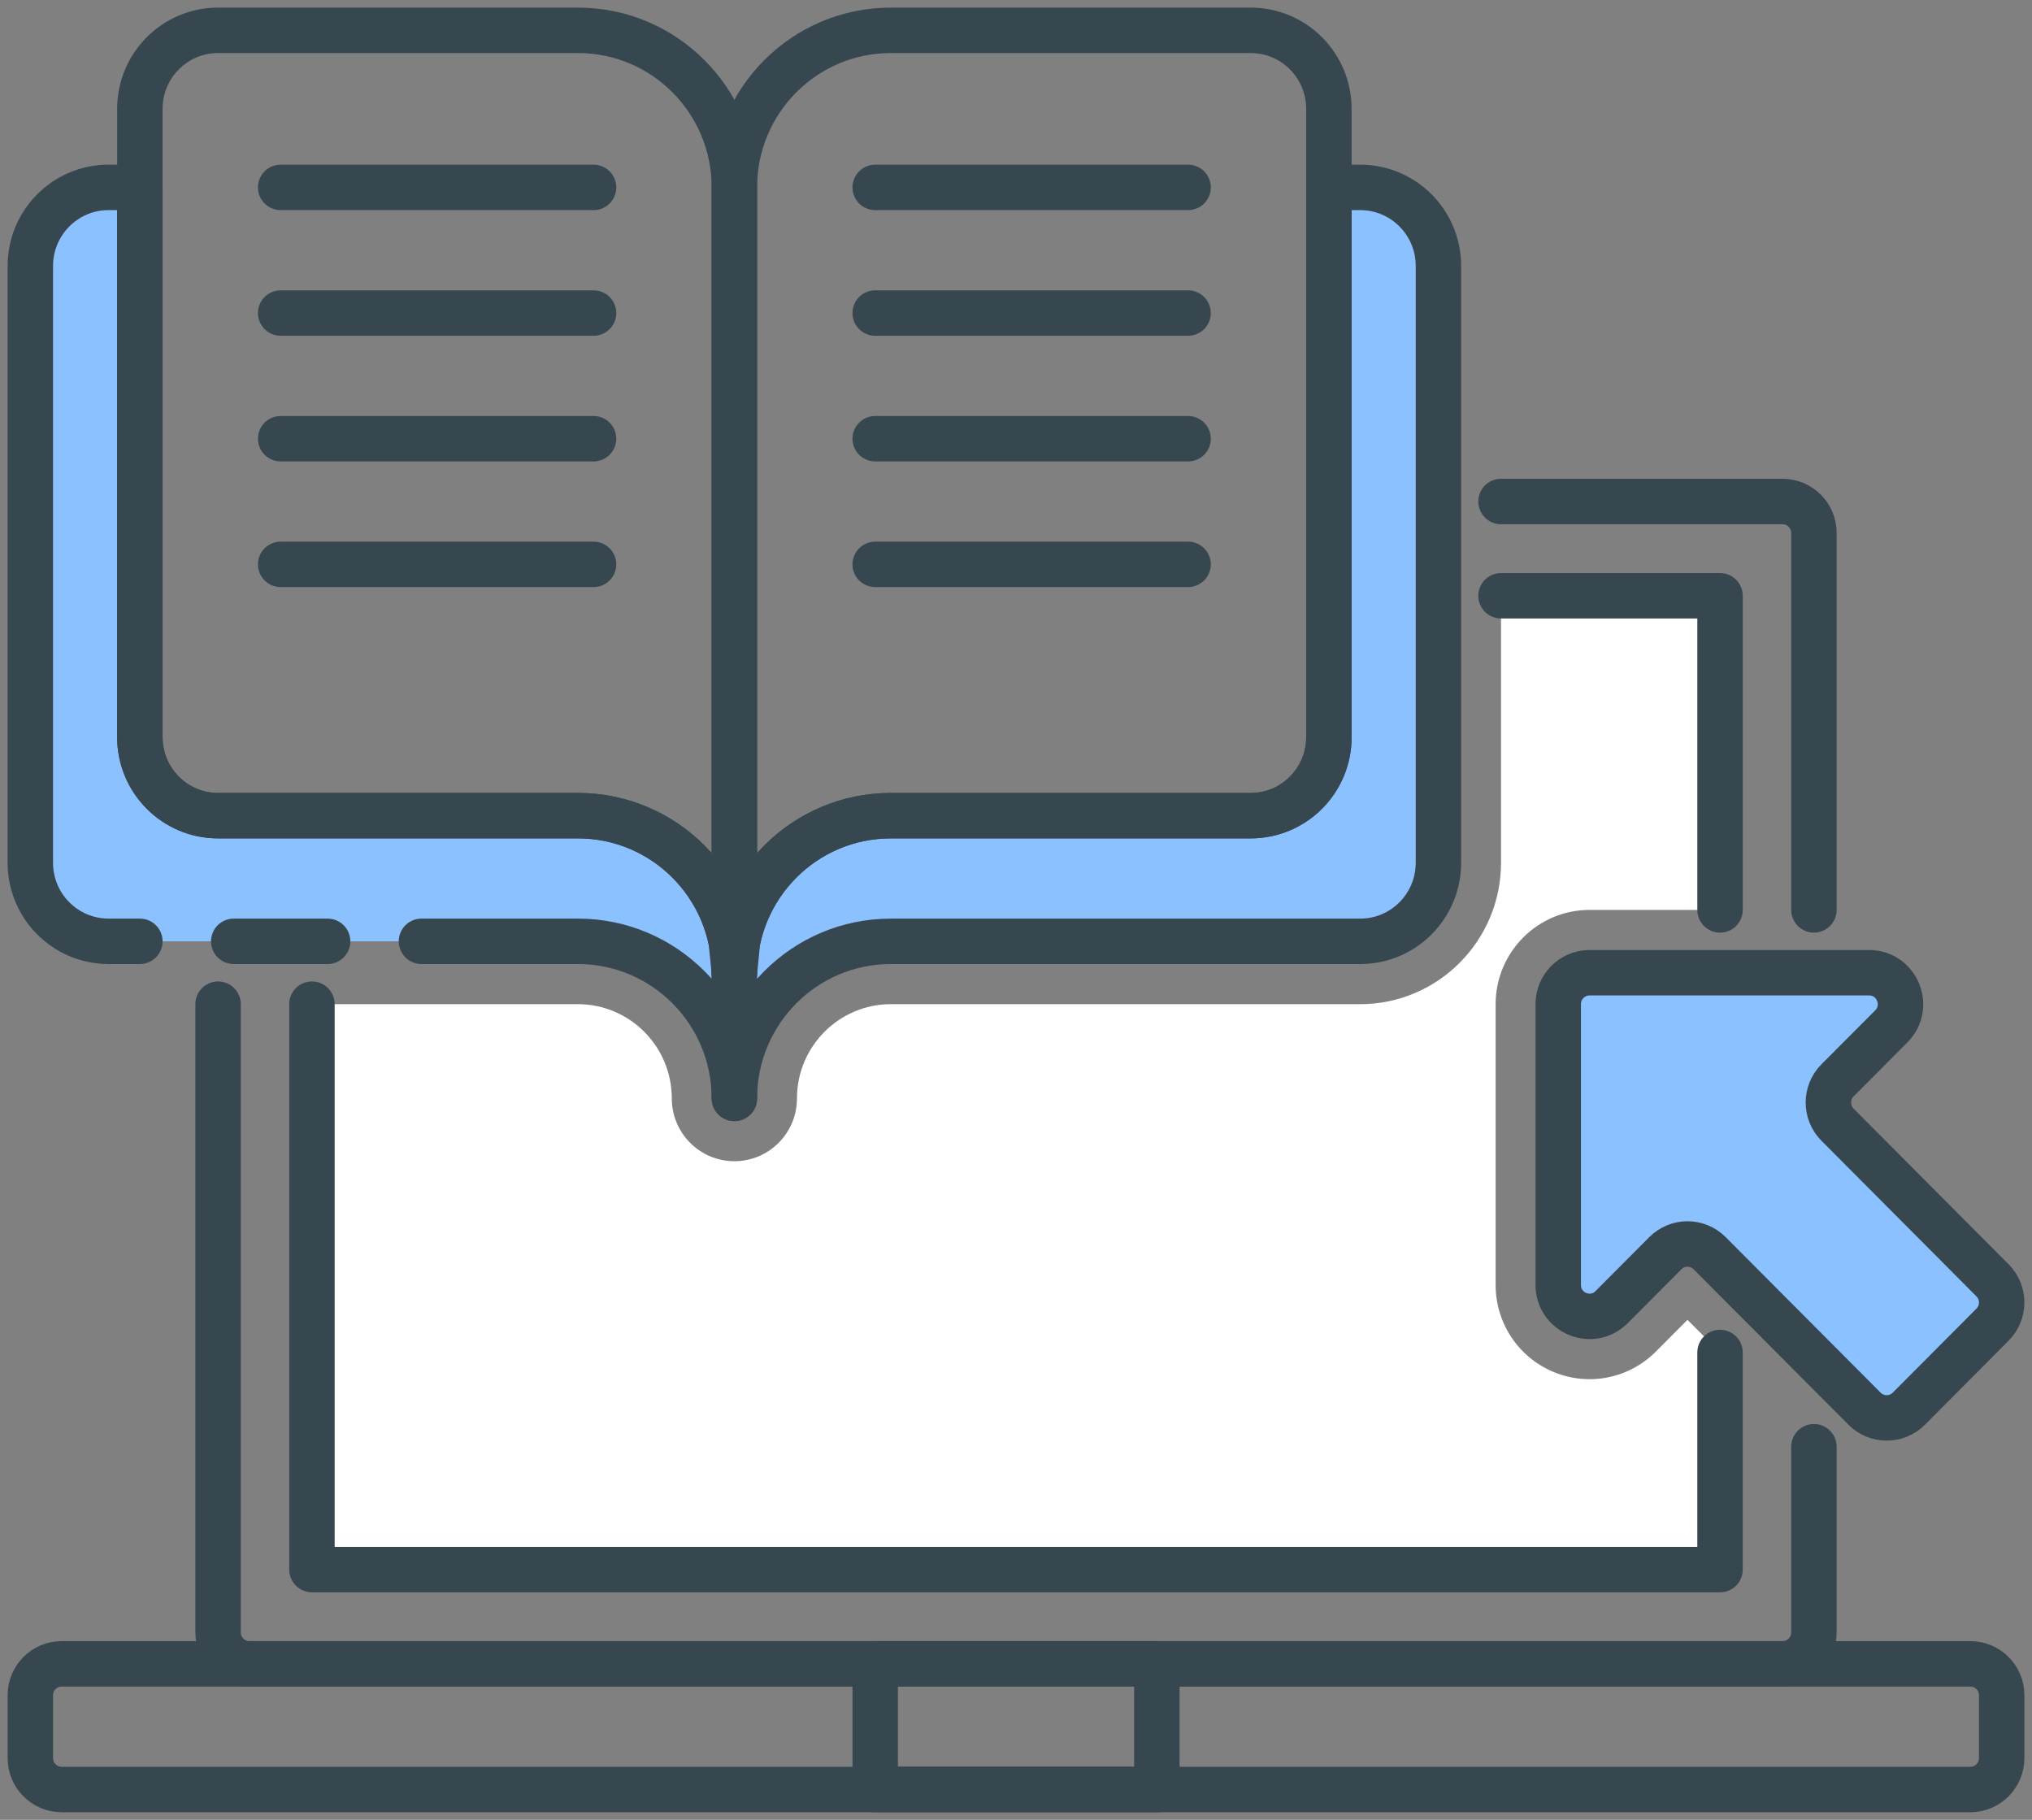
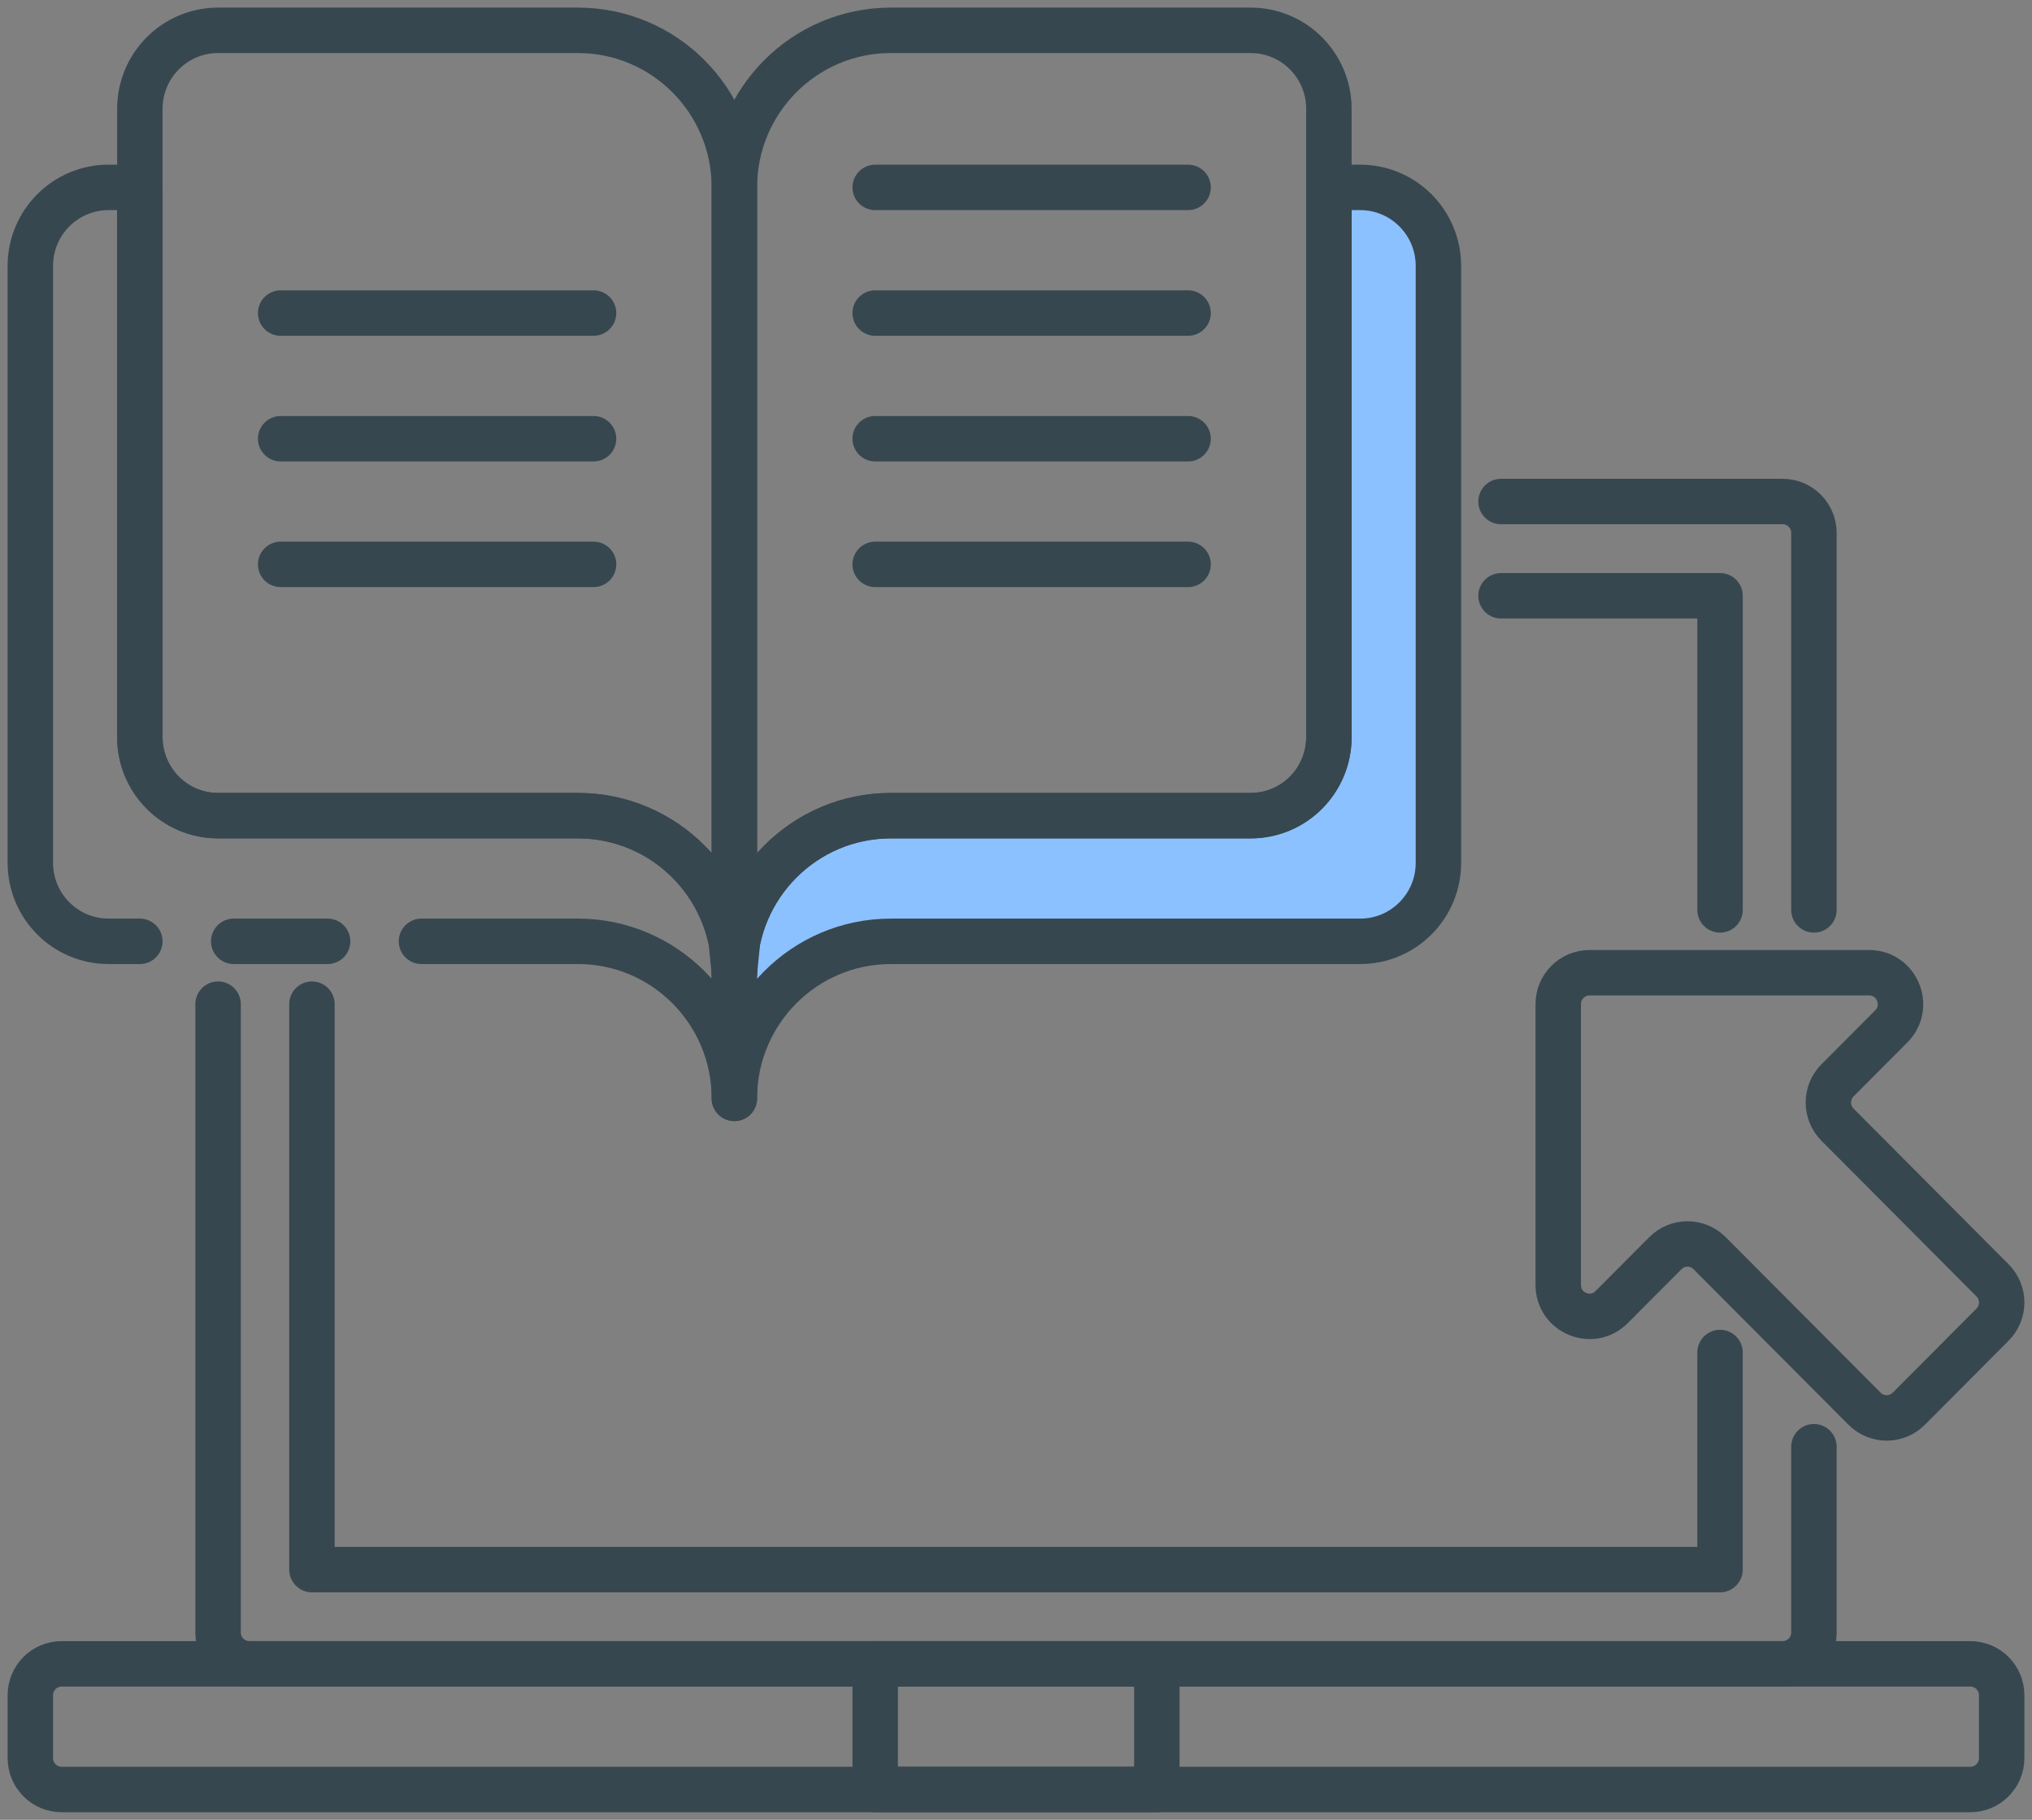
<svg xmlns="http://www.w3.org/2000/svg" width="134px" height="120px" viewBox="0 0 134 120" version="1.1">
  <rect x="0" y="0" width="134" height="120" fill="#808080" stroke="none" />
  <title>智能报表@2x</title>
  <g id="页面1" stroke="none" stroke-width="1" fill="none" fill-rule="evenodd">
    <g id="首页1" transform="translate(-975, -1515)">
      <g id="智能报表" transform="translate(977, 1517)">
-         <path d="M109.281,85.029 L107.198,87.12 C105.418,88.905 102.769,89.431 100.449,88.467 C98.128,87.5 96.629,85.248 96.629,82.725 L96.629,64.215 C96.629,60.787 99.405,57.999 102.82,57.999 L111.429,57.999 L111.429,37.285 L96.984,37.285 L96.984,54.892 C96.984,60.033 92.819,64.215 87.699,64.215 L56.746,64.215 C53.333,64.215 50.557,67.001 50.556,70.427 C50.556,72.716 48.707,74.57 46.429,74.57 C44.15,74.57 42.301,72.716 42.301,70.427 C42.301,67.001 39.524,64.215 36.112,64.215 L18.571,64.215 L18.571,101.499 L111.429,101.499 L111.429,87.185 L109.281,85.029 Z" id="Fill-1" fill="#FFFFFF" />
        <path d="M127.936,107.714 L2.063,107.714 C0.925,107.714 0.001,108.64 0.001,109.784 L0.001,113.928 C0.001,115.071 0.925,116 2.063,116 L127.936,116 C129.076,116 130,115.071 130,113.928 L130,109.784 C130,108.64 129.076,107.714 127.936,107.714 Z" id="Stroke-3" stroke="#37474F" stroke-width="2.996" stroke-linecap="round" stroke-linejoin="round" />
        <g id="编组" transform="translate(0, 10.356)">
-           <path d="M25.794,49.714 L36.111,49.714 C41.809,49.714 46.428,54.352 46.428,60.071 L46.428,51.786 C46.428,46.064 41.809,41.428 36.111,41.428 L12.381,41.428 C9.532,41.428 7.223,39.111 7.223,36.25 L7.223,0 L5.16,0 C2.309,0 0,2.32 0,5.18 L0,44.536 C0,47.396 2.309,49.714 5.16,49.714 L7.223,49.714" id="Fill-5" fill="#8BC1FF" />
          <path d="M25.794,49.714 L36.111,49.714 C41.809,49.714 46.428,54.352 46.428,60.071 L46.428,51.786 C46.428,46.064 41.809,41.428 36.111,41.428 L12.381,41.428 C9.532,41.428 7.223,39.111 7.223,36.25 L7.223,0 L5.16,0 C2.309,0 0,2.32 0,5.18 L0,44.536 C0,47.396 2.309,49.714 5.16,49.714 L7.223,49.714" id="Stroke-7" stroke="#37474F" stroke-width="2.996" stroke-linecap="round" stroke-linejoin="round" />
        </g>
        <path d="M87.699,10.357 L85.635,10.357 L85.635,46.606 C85.635,49.467 83.325,51.785 80.476,51.785 L56.746,51.785 C51.048,51.785 46.429,56.421 46.429,62.143 L46.429,70.428 C46.429,64.709 51.048,60.071 56.746,60.071 L87.699,60.071 C90.548,60.071 92.857,57.753 92.857,54.893 L92.857,15.536 C92.857,12.675 90.548,10.357 87.699,10.357" id="Fill-8" fill="#8BC1FF" />
        <path d="M87.699,10.357 L85.635,10.357 L85.635,46.606 C85.635,49.467 83.325,51.785 80.476,51.785 L56.746,51.785 C51.048,51.785 46.429,56.421 46.429,62.143 L46.429,70.428 C46.429,64.709 51.048,60.071 56.746,60.071 L87.699,60.071 C90.548,60.071 92.857,57.753 92.857,54.893 L92.857,15.536 C92.857,12.675 90.548,10.357 87.699,10.357 Z" id="Stroke-10" stroke="#37474F" stroke-width="2.996" stroke-linecap="round" stroke-linejoin="round" />
        <polyline id="Stroke-12" stroke="#37474F" stroke-width="2.996" stroke-linecap="round" stroke-linejoin="round" points="111.428 58 111.428 37.286 96.985 37.286" />
        <polyline id="Stroke-14" stroke="#37474F" stroke-width="2.996" stroke-linecap="round" stroke-linejoin="round" points="18.571 64.214 18.571 101.499 111.427 101.499 111.427 87.184" />
        <path d="M117.619,57.999 L117.619,33.142 C117.619,31.999 116.695,31.07 115.555,31.07 L96.985,31.07" id="Stroke-16" stroke="#37474F" stroke-width="2.996" stroke-linecap="round" stroke-linejoin="round" />
        <path d="M12.381,64.214 L12.381,105.642 C12.381,106.785 13.306,107.714 14.444,107.714 L115.555,107.714 C116.696,107.714 117.619,106.785 117.619,105.642 L117.619,93.397" id="Stroke-18" stroke="#37474F" stroke-width="2.996" stroke-linecap="round" stroke-linejoin="round" />
        <path d="M46.219,60.055 L46.428,62.143 C46.428,56.421 41.81,51.785 36.111,51.785 L12.381,51.785 C9.532,51.785 7.223,49.467 7.223,46.606 L7.223,5.178 C7.223,2.318 9.532,0 12.381,0 L36.111,0 C41.81,0 46.428,4.636 46.428,10.357 L46.428,47.641 L46.428,62.143" id="Stroke-20" stroke="#37474F" stroke-width="2.996" stroke-linecap="round" stroke-linejoin="round" />
        <path d="M46.638,60.055 L46.429,62.143 C46.429,56.421 51.048,51.785 56.746,51.785 L80.476,51.785 C83.325,51.785 85.634,49.467 85.634,46.606 L85.634,5.178 C85.634,2.318 83.325,0 80.476,0 L56.746,0 C51.048,0 46.429,4.636 46.429,10.357 L46.429,47.641 L46.429,62.143" id="Stroke-22" stroke="#37474F" stroke-width="2.996" stroke-linecap="round" stroke-linejoin="round" />
-         <path d="M100.757,64.214 L100.757,82.725 C100.757,84.572 102.98,85.495 104.279,84.19 L107.822,80.635 C108.629,79.824 109.934,79.824 110.74,80.635 L120.959,90.891 C121.763,91.7 123.071,91.7 123.877,90.891 L129.394,85.351 C130.202,84.542 130.202,83.23 129.394,82.422 L119.177,72.164 C118.371,71.356 118.371,70.044 119.177,69.235 L122.721,65.68 C124.02,64.373 123.099,62.142 121.261,62.142 L102.82,62.142 C101.681,62.142 100.757,63.069 100.757,64.214" id="Fill-24" fill="#8BC1FF" />
        <path d="M100.757,64.214 L100.757,82.725 C100.757,84.572 102.98,85.495 104.279,84.19 L107.822,80.635 C108.629,79.824 109.934,79.824 110.74,80.635 L120.959,90.891 C121.763,91.7 123.071,91.7 123.877,90.891 L129.394,85.351 C130.202,84.542 130.202,83.23 129.394,82.422 L119.177,72.164 C118.371,71.356 118.371,70.044 119.177,69.235 L122.721,65.68 C124.02,64.373 123.099,62.142 121.261,62.142 L102.82,62.142 C101.681,62.142 100.757,63.069 100.757,64.214 Z" id="Stroke-26" stroke="#37474F" stroke-width="2.996" stroke-linecap="round" stroke-linejoin="round" />
        <polygon id="Stroke-28" stroke="#37474F" stroke-width="2.996" stroke-linecap="round" stroke-linejoin="round" points="55.715 115.999 74.287 115.999 74.287 107.713 55.715 107.713" />
        <g id="编组" transform="translate(13.413, 59.32)">
          <line x1="0" y1="0.751" x2="6.191" y2="0.751" id="Fill-30" fill="#64B5F6" />
          <line x1="0" y1="0.751" x2="6.191" y2="0.751" id="Stroke-31" stroke="#37474F" stroke-width="2.996" stroke-linecap="round" stroke-linejoin="round" />
        </g>
        <g id="编组" transform="translate(16.508, 9.606)">
          <line x1="0" y1="0.751" x2="20.634" y2="0.751" id="Fill-32" fill="#FFFFFF" />
-           <line x1="0" y1="0.751" x2="20.634" y2="0.751" id="Stroke-33" stroke="#37474F" stroke-width="2.996" stroke-linecap="round" stroke-linejoin="round" />
        </g>
        <g id="编组" transform="translate(16.508, 17.892)">
          <line x1="0" y1="0.751" x2="20.634" y2="0.751" id="Fill-34" fill="#FFFFFF" />
          <line x1="0" y1="0.751" x2="20.634" y2="0.751" id="Stroke-35" stroke="#37474F" stroke-width="2.996" stroke-linecap="round" stroke-linejoin="round" />
        </g>
        <g id="编组" transform="translate(16.508, 26.178)">
          <line x1="0" y1="0.751" x2="20.634" y2="0.751" id="Fill-36" fill="#FFFFFF" />
          <line x1="0" y1="0.751" x2="20.634" y2="0.751" id="Stroke-37" stroke="#37474F" stroke-width="2.996" stroke-linecap="round" stroke-linejoin="round" />
        </g>
        <g id="编组" transform="translate(16.508, 34.463)">
-           <line x1="0" y1="0.751" x2="20.634" y2="0.751" id="Fill-38" fill="#FFFFFF" />
          <line x1="0" y1="0.751" x2="20.634" y2="0.751" id="Stroke-39" stroke="#37474F" stroke-width="2.996" stroke-linecap="round" stroke-linejoin="round" />
        </g>
        <g id="编组" transform="translate(55.714, 9.606)">
          <line x1="0" y1="0.751" x2="20.634" y2="0.751" id="Fill-40" fill="#FFFFFF" />
          <line x1="0" y1="0.751" x2="20.634" y2="0.751" id="Stroke-41" stroke="#37474F" stroke-width="2.996" stroke-linecap="round" stroke-linejoin="round" />
        </g>
        <g id="编组" transform="translate(55.714, 17.892)">
          <line x1="0" y1="0.751" x2="20.634" y2="0.751" id="Fill-42" fill="#FFFFFF" />
          <line x1="0" y1="0.751" x2="20.634" y2="0.751" id="Stroke-43" stroke="#37474F" stroke-width="2.996" stroke-linecap="round" stroke-linejoin="round" />
        </g>
        <g id="编组" transform="translate(55.714, 26.178)">
          <line x1="0" y1="0.751" x2="20.634" y2="0.751" id="Fill-44" fill="#FFFFFF" />
          <line x1="0" y1="0.751" x2="20.634" y2="0.751" id="Stroke-45" stroke="#37474F" stroke-width="2.996" stroke-linecap="round" stroke-linejoin="round" />
        </g>
        <g id="编组" transform="translate(55.714, 34.463)">
          <line x1="0" y1="0.751" x2="20.634" y2="0.751" id="Fill-46" fill="#FFFFFF" />
          <line x1="0" y1="0.751" x2="20.634" y2="0.751" id="Stroke-47" stroke="#37474F" stroke-width="2.996" stroke-linecap="round" stroke-linejoin="round" />
        </g>
      </g>
    </g>
  </g>
</svg>